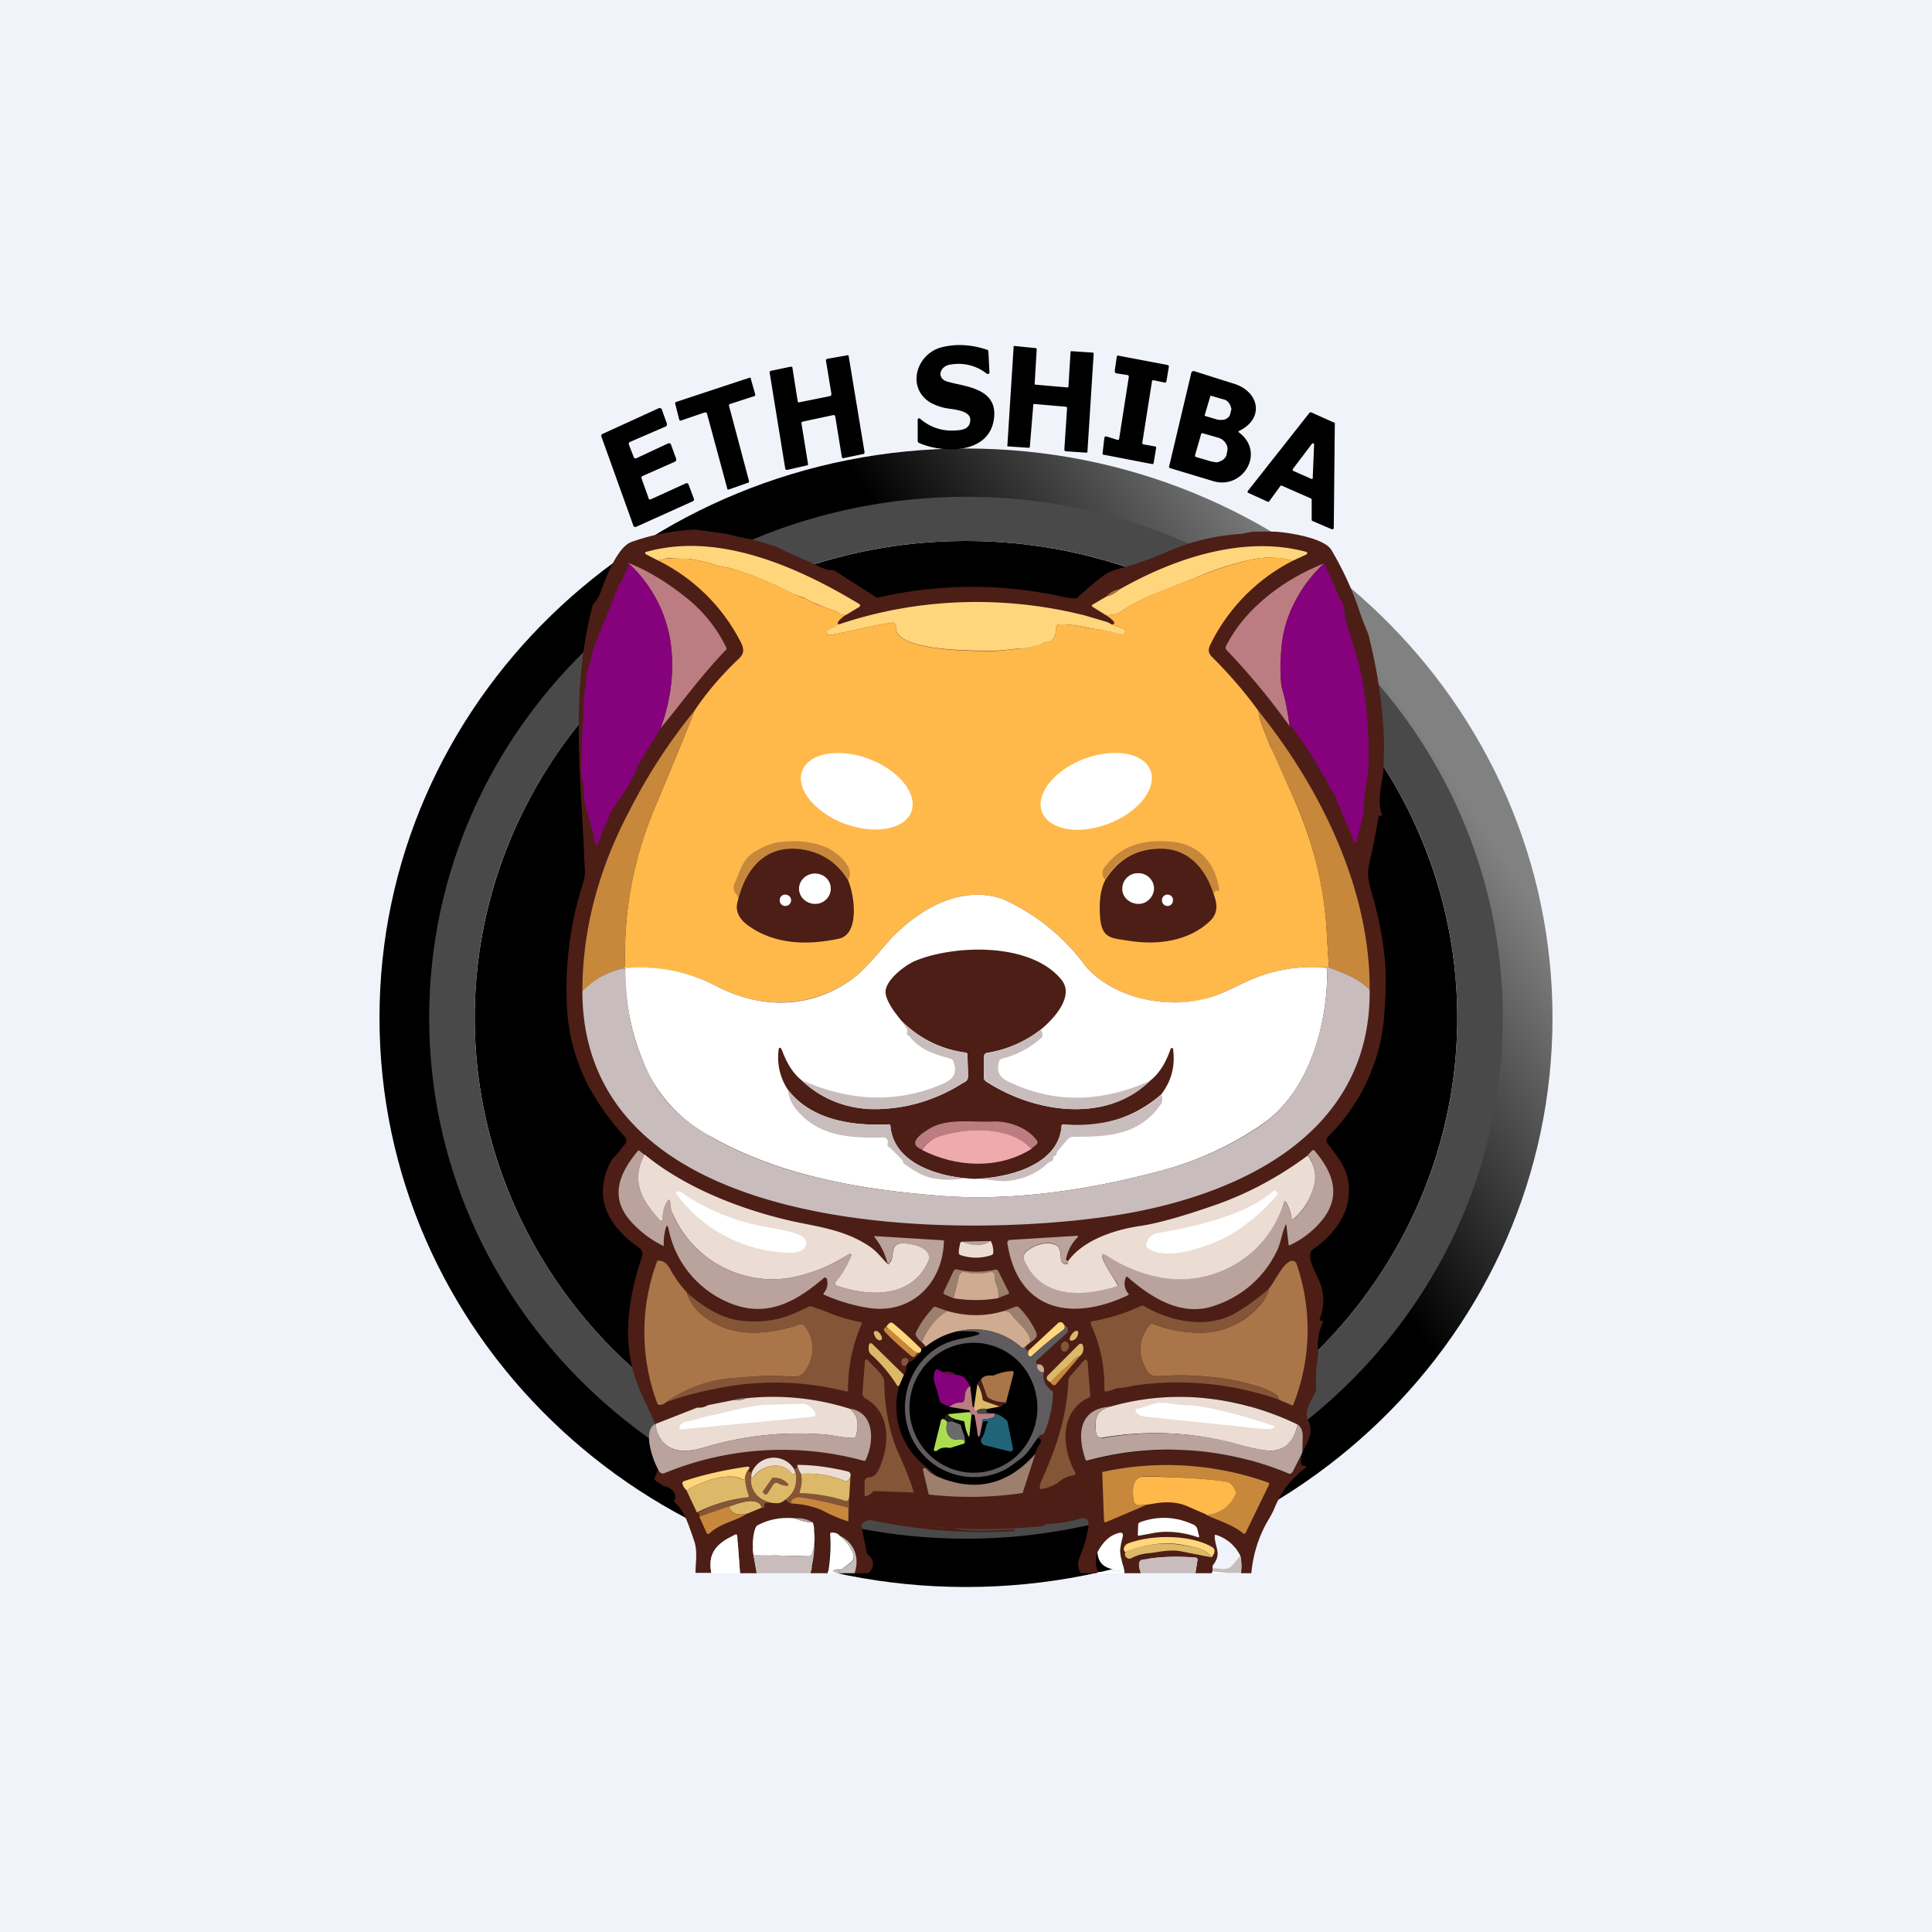
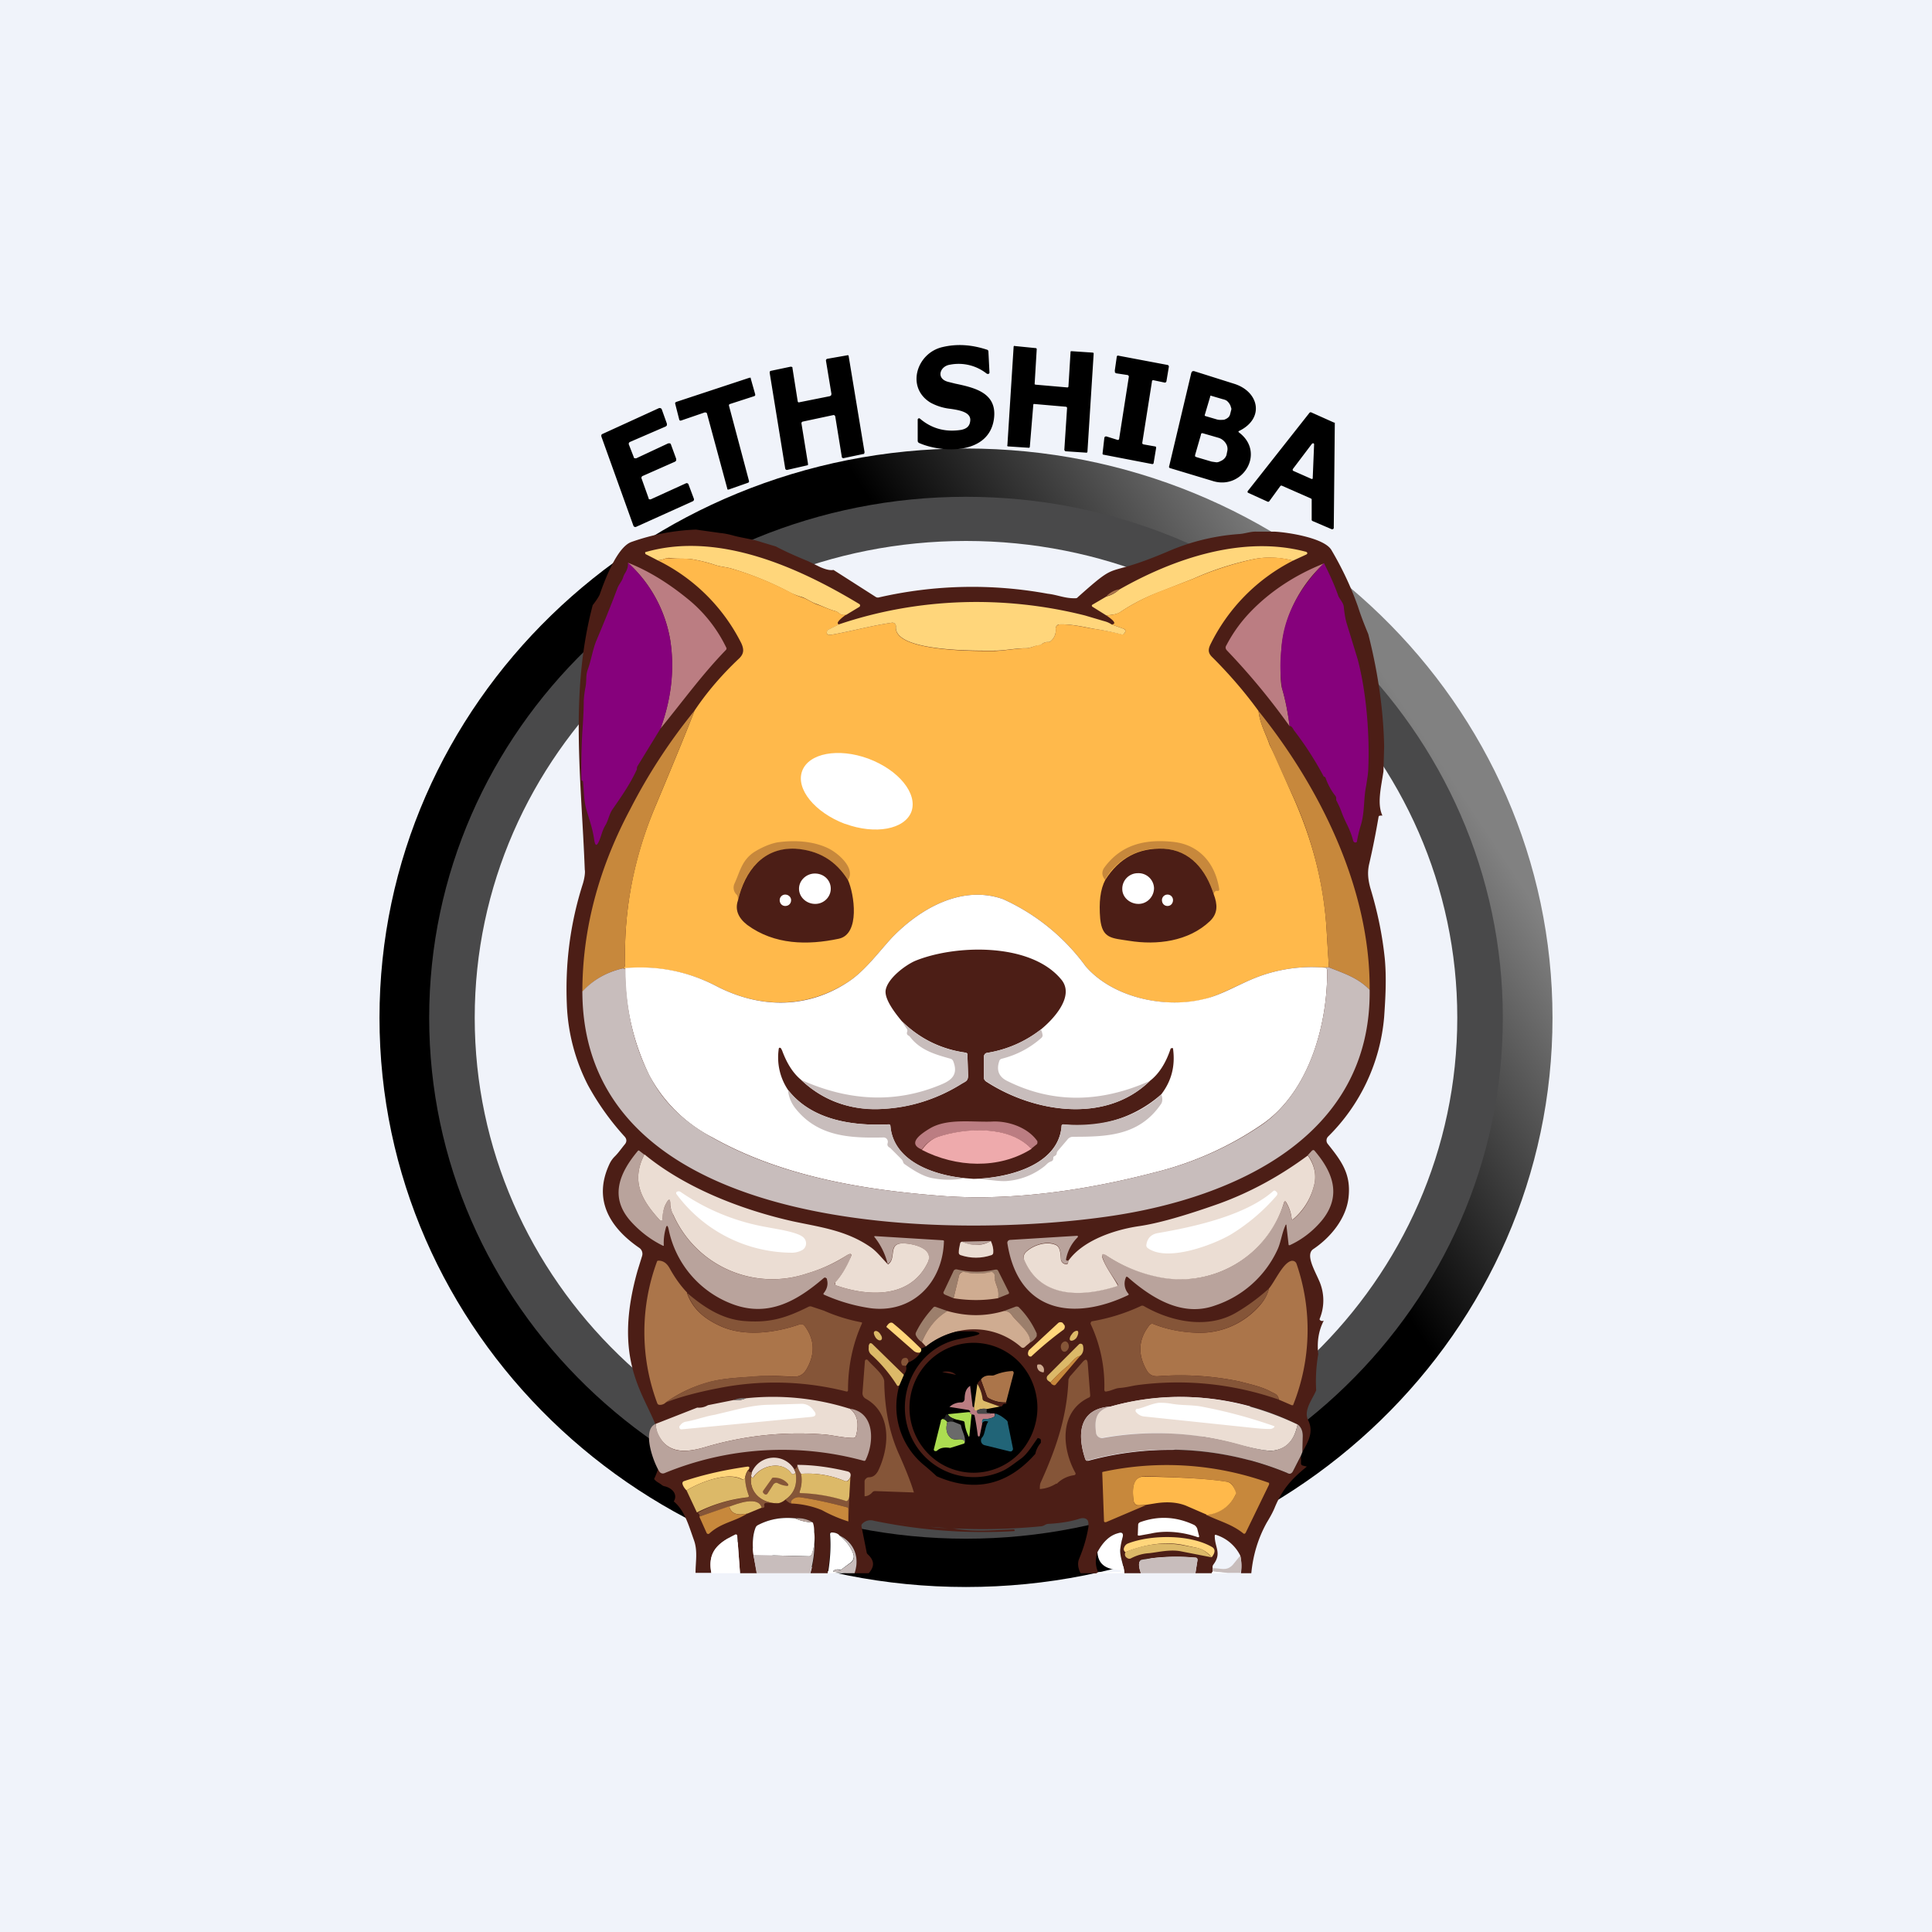
<svg xmlns="http://www.w3.org/2000/svg" width="56" height="56" viewBox="0 0 56 56">
  <path fill="#F0F3FA" d="M0 0h56v56H0z" />
-   <ellipse cx="28" cy="29.5" rx="14.24" ry="13.82" />
  <path fill-rule="evenodd" d="M28 46c9.39 0 17-7.39 17-16.5S37.39 13 28 13s-17 7.39-17 16.5S18.61 46 28 46Zm0-1.47c8.55 0 15.49-6.73 15.49-15.03 0-8.3-6.94-15.03-15.49-15.03S12.51 21.2 12.51 29.5c0 8.3 6.94 15.03 15.49 15.03Z" fill="url(#arl5q30nc)" />
  <path fill-rule="evenodd" d="M28 44.6c8.6 0 15.56-6.76 15.56-15.1S36.6 14.4 28 14.4c-8.6 0-15.56 6.76-15.56 15.1S19.4 44.6 28 44.6Zm0-1.28c7.86 0 14.24-6.19 14.24-13.82S35.86 15.68 28 15.68 13.76 21.87 13.76 29.5 20.14 43.32 28 43.32Z" fill="#49494A" />
  <path fill-rule="evenodd" d="M27.54 10.57c-.3.04-.42.41-.05.5l.2.05c.57.12 1.22.27 1.12 1.02-.14 1.04-1.49 1-2.17.7a.07.07 0 0 1-.04-.06v-.61a.04.04 0 0 1 .02-.04.04.04 0 0 1 .04 0c.35.3.75.4 1.2.33.15-.03.24-.1.26-.24.05-.27-.3-.33-.57-.37a1.55 1.55 0 0 1-.58-.18c-.72-.44-.4-1.44.35-1.61.42-.1.85-.07 1.3.08.02.01.03.03.03.06l.03.59v.02a.05.05 0 0 1-.05.03l-.03-.01a1.31 1.31 0 0 0-1.06-.26Zm3.43.62.06-.98a.04.04 0 0 1 .01-.03h.03l.6.04.03.01v.03l-.18 2.83a.03.03 0 0 1-.02.03.03.03 0 0 1-.02 0l-.6-.04-.02-.02-.01-.02.08-1.22-.01-.02-.02-.01-.92-.08a.04.04 0 0 0-.02 0l-.01.02v.01l-.1 1.21a.04.04 0 0 1-.02.03l-.6-.04a.04.04 0 0 1-.03-.01.03.03 0 0 1 0-.03l.18-2.84a.04.04 0 0 1 .01-.03.03.03 0 0 1 .03 0l.6.06a.03.03 0 0 1 .03.03l-.06 1v.02l.03.01.92.08h.01l.01-.01a.03.03 0 0 0 .01-.03Zm-6.9.29-.9.18a.04.04 0 0 1-.03 0 .05.05 0 0 1-.02-.04l-.15-.95v-.02a.05.05 0 0 0-.04-.02h-.02l-.57.12-.03.02v.04l.45 2.77a.05.05 0 0 0 .04.04h.02l.57-.13.03-.01v-.04l-.19-1.17a.05.05 0 0 1 .04-.05l.89-.19a.05.05 0 0 1 .04.02l.01.02.19 1.17v.01a.05.05 0 0 0 .05.03l.57-.12c.02 0 .03 0 .03-.02l.01-.03-.46-2.78a.05.05 0 0 0-.01-.03.05.05 0 0 0-.04 0l-.57.1a.05.05 0 0 0-.04.05l.16.97-.01.04-.03.02Zm8.24-.72.06-.42a.04.04 0 0 1 .02-.03.04.04 0 0 1 .03 0l1.43.27a.05.05 0 0 1 .03.05l-.07.42a.05.05 0 0 1-.04.04h-.01l-.33-.07a.04.04 0 0 0-.03.01l-.01.01v.02l-.28 1.77v.03l.03.02.34.06s.02 0 .03.02v.03l-.07.42a.05.05 0 0 1-.01.03.04.04 0 0 1-.04.01l-1.4-.27c-.01 0-.02 0-.03-.02a.05.05 0 0 1 0-.03l.05-.44a.05.05 0 0 1 .04-.04h.02l.32.1a.04.04 0 0 0 .04-.01l.01-.02v-.01l.28-1.79a.05.05 0 0 0-.04-.05l-.33-.05-.03-.02a.05.05 0 0 1 0-.04Zm2.87 3.19c.85.24 1.5-.83.74-1.41-.03-.02-.03-.04 0-.05.75-.37.57-1.15-.16-1.37l-1.14-.36c-.05-.01-.07 0-.09.05l-.64 2.7a.04.04 0 0 0 .03.06l1.26.38Zm-14.74-2-.7.24a.04.04 0 0 1-.05-.02l-.12-.47v-.03l.03-.02 2.12-.7h.01a.04.04 0 0 1 .03 0v.02l.13.46v.03l-.02.02-.71.23a.04.04 0 0 0-.03.05l.58 2.18v.03l-.02.02-.57.2h-.03l-.01-.02v-.01l-.59-2.18a.04.04 0 0 0-.05-.02Zm-.56 2.06-1.01.46a.06.06 0 0 1-.05 0l-.02-.01v-.02l-.2-.56a.06.06 0 0 1 .02-.08l.95-.42.03-.03v-.05l-.15-.41a.06.06 0 0 0-.03-.04h-.05l-.92.43a.06.06 0 0 1-.05 0h-.02l-.01-.03-.14-.36a.06.06 0 0 1 .03-.08l1.04-.45.03-.03v-.05l-.15-.42a.06.06 0 0 0-.04-.03.06.06 0 0 0-.04 0l-1.64.75a.06.06 0 0 0-.03.03v.04l.93 2.59a.06.06 0 0 0 .08.03l1.64-.74a.06.06 0 0 0 .03-.08l-.15-.4a.06.06 0 0 0-.03-.04.06.06 0 0 0-.05 0Zm18.12.44-.84-.37a.04.04 0 0 0-.05.01l-.32.44a.04.04 0 0 1-.05.01l-.55-.25-.02-.01a.04.04 0 0 1 0-.05l1.79-2.27.02-.01H38l.67.3h.02v.03l-.03 3.02a.04.04 0 0 1-.04.04h-.02l-.56-.24-.02-.02v-.59a.04.04 0 0 0-.02-.04Zm-2.92-2.98v.02l-.16.54v.02l.02.01.34.1a.4.4 0 0 0 .12.01c.04 0 .09 0 .12-.02a.27.27 0 0 0 .1-.07.22.22 0 0 0 .04-.09l.02-.08c.01-.03.02-.07 0-.1a.27.27 0 0 0-.04-.1.34.34 0 0 0-.09-.1.4.4 0 0 0-.11-.04l-.34-.1h-.02Zm-.27 1.11v.02l-.17.59v.04l.04.02.44.13.14.02c.05 0 .09-.02.13-.04a.3.3 0 0 0 .1-.07.27.27 0 0 0 .06-.1l.02-.1a.29.29 0 0 0-.04-.24.38.38 0 0 0-.21-.16l-.45-.13a.05.05 0 0 0-.04 0l-.02.02Zm2.66 1.02.56-.74.02-.01a.03.03 0 0 1 .04.03l-.04.98v.01a.03.03 0 0 1-.04.01l-.52-.23a.03.03 0 0 1-.02-.02v-.03Z" />
  <path d="m20.17 15.35.71.1c.12.01.26.04.4.08.27.07.55.1.81.19l.4.12c.32.17.63.3.94.43l.35.17c.14.06.27.1.38.08l1.22.78c.03.02.05.02.08.02a12.1 12.1 0 0 1 4.91-.11c.28.03.5.14.8.13.02 0 .05 0 .07-.03 1.29-1.15.67-.5 2.6-1.32a6.3 6.3 0 0 1 2.07-.51c.18-.01.34-.08.52-.07h.52c.38.02 1.43.18 1.64.53.32.54.58 1.1.77 1.64.12.37.23.63.3.8.29 1.14.44 2.23.46 3.26l-.02.72c-.07.47-.19.94-.03 1.28-.07 0-.1 0-.11.03-.08.47-.17.93-.28 1.4-.05.24-.02.45.04.67.21.69.35 1.37.42 2.06.05.55.02 1.11-.02 1.68a5.52 5.52 0 0 1-1.62 3.46.16.16 0 0 0-.02.21c.4.5.68.87.61 1.54-.06.62-.52 1.18-1.03 1.52-.22.16.04.6.17.9a1.4 1.4 0 0 1 .02 1.12v.02c.03.04.07.05.12.03-.15.29-.2.61-.16.97-.06.35-.08.7-.06 1.05-.1.25-.38.58-.23.87.16.33.01.6-.17.92v-.43c.02-.18-.03-.3-.14-.37a7.58 7.58 0 0 0-5.42-.52c-.91.06-.98.79-.73 1.53l.03.04h.06a9 9 0 0 1 5.75.35c.08.05.14.03.18-.05l.23-.44v.22c0 .03.02.05.05.06l.12.03c-.47.38-.71.67-.92 1.16-.05.13-.13.28-.24.46-.25.45-.4.94-.45 1.47h-.3a1.4 1.4 0 0 0-.02-.51 1.18 1.18 0 0 0-.7-.6c-.03-.01-.04 0-.04.03 0 .34.21.5-.04.83a.12.12 0 0 0-.02.1v.1l-.03.05h-.47l.06-.38c0-.04-.01-.06-.05-.07a5.76 5.76 0 0 0-1.57.06.08.08 0 0 0-.06.06c-.03.08-.01.19.04.33h-.48c-.01-.25-.13-.46-.12-.68.01-.11.03-.23.07-.36.03-.12-.02-.16-.13-.12-.24.06-.44.25-.6.55-.07.21-.06.4.02.58l-.05.03h-.46c-.08-.16-.09-.3-.04-.42.13-.31.22-.62.27-.93 0-.09 0-.15-.03-.19-.05-.06-.13-.07-.23-.04-.24.08-.54.13-.9.15-.08 0-.12.06-.21.07a17.37 17.37 0 0 1-4.2-.1c.37.06.7.08 1.1.13.2.03.41.01.6.04.53.1 1.17.04 1.7.02.02 0 .03.01.03.03 0 .01 0 .02-.02.02a15.47 15.47 0 0 1-4.06-.3.33.33 0 0 0-.34.09.08.08 0 0 0-.02.07l.15.75c0 .03.02.05.04.07.18.17.2.34.02.54h-.42c.17-.47-.01-.9-.44-1.1a.29.29 0 0 0-.22-.08c-.03 0-.05.02-.05.05.03.39 0 .76-.06 1.13h-.5a3.14 3.14 0 0 0 .07-1.47.8.8 0 0 0-.52-.12c-.38-.04-.74.02-1.08.2a.14.14 0 0 0-.06.07c-.09.2-.1.46-.06.8l.1.52h-.49l-.08-1.08a.05.05 0 0 0-.02-.03.04.04 0 0 0-.05 0c-.49.23-.8.5-.68 1.1h-.46c0-.32.07-.64-.05-.96-.16-.45-.27-.85-.58-1.11.13-.22-.07-.4-.27-.44a.18.18 0 0 1-.08-.04c-.09-.07-.15-.08-.22-.17.9-1.93-1.55-2.26-.48-6.04l.13-.42a.21.21 0 0 0-.08-.24c-.86-.59-1.36-1.41-.85-2.46a.76.76 0 0 1 .15-.2c.1-.1.18-.22.28-.34.06-.07.06-.15 0-.22a7.67 7.67 0 0 1-1.07-1.5 5.58 5.58 0 0 1-.61-2.34c-.05-1.19.1-2.35.46-3.48.04-.12.08-.33.06-.42-.1-2.64-.44-5.13.23-7.67.11-.14.17-.24.2-.3.14-.4.5-1.38.92-1.53a6.31 6.31 0 0 1 1.87-.36Z" fill="#4C1E16" />
  <path d="M24.53 17.82c-.19.04-.2-.08-.33-.11-.18-.05-.34-.13-.52-.2-.14-.04-.27-.14-.42-.2-.15-.04-.26-.09-.33-.12a9.08 9.08 0 0 0-1.73-.71c-.13-.04-.3-.05-.46-.1-.2-.07-.44-.13-.68-.17-.2-.03-.44 0-.67-.04l-.08.01a.7.7 0 0 1-.25.06 41.52 41.52 0 0 0-.35-.18l-.01-.03c0-.02 0-.03.02-.03 2.1-.6 4.42.44 6.19 1.51a.05.05 0 0 1 .02.04.05.05 0 0 1-.02.04l-.38.23ZM37.48 16.25c-.4-.1-.8-.12-1.2-.03-.55.12-1.12.3-1.68.55l-.97.38c-.4.15-.8.35-1.17.6-.12.07-.25.07-.39.09l-.4-.25a.04.04 0 0 1-.02-.05l.01-.01.41-.24c.13-.03.26-.1.37-.2 1.58-.9 3.58-1.58 5.4-1.1.02 0 .03.01.05.03a.04.04 0 0 1 0 .03l-.01.01-.01.01-.39.18Z" fill="#FFD67B" />
  <path d="M37.48 16.25a5.38 5.38 0 0 0-2.4 2.44c-.07.15-.06.25.07.37.49.49.93 1 1.33 1.55.04.38.22.67.32.98l.1.2.1.21.43.98c.6 1.32.96 2.64 1.03 4.1l.06.96h-.24a4.42 4.42 0 0 0-1.96.33c-.48.2-.97.48-1.43.6-1.15.27-2.64-.06-3.42-.96a6.04 6.04 0 0 0-2.4-1.95c-1.2-.42-2.4.28-3.2 1.1-.34.36-.77.95-1.24 1.27-1.2.8-2.58.82-3.87.15a4.76 4.76 0 0 0-2.72-.5c.06-.02.08-.07.08-.16-.04-1.55.25-3.08.89-4.58.6-1.43.97-2.34 1.12-2.74.36-.54.8-1.05 1.3-1.52.13-.13.14-.25.06-.43a5.35 5.35 0 0 0-2.43-2.41.7.7 0 0 0 .25-.06h.08c.23.02.46 0 .67.03.24.04.47.1.68.17.16.05.33.06.46.1.6.17 1.18.41 1.73.7.07.04.18.09.33.14.15.05.28.15.42.2.18.06.34.14.52.19.14.03.14.15.33.1-.23.17-.3.26-.21.29l-.3.15a.09.09 0 0 0-.05.06c-.02.07.02.1.12.09.58-.1 1.14-.26 1.76-.35a.1.1 0 0 1 .09.03.1.1 0 0 1 .03.09c-.08.74 2.44.7 2.86.7.28-.01.6-.07.9-.08.15 0 .26-.08.4-.1.03 0 .05-.01.08-.03a.28.28 0 0 1 .18-.05.1.1 0 0 0 .07-.03.4.4 0 0 0 .14-.35.11.11 0 0 1 .06-.11.1.1 0 0 1 .04-.02c.35-.02.8.1 1.03.13a7.62 7.62 0 0 1 .81.16l.04-.02.02-.03a.07.07 0 0 0 .02-.06.07.07 0 0 0-.04-.05l-.36-.13c.14-.01.09-.1-.15-.26.14-.02.27-.02.4-.1a6.2 6.2 0 0 1 1.16-.6l.97-.37a9.55 9.55 0 0 1 1.68-.55c.4-.09.8-.08 1.2.03Z" fill="#FFB94B" />
  <path d="M19.15 21.1c.31-.85.4-1.7.28-2.53a3.9 3.9 0 0 0-1.23-2.26c.56.22 1.13.56 1.71 1.03a4.1 4.1 0 0 1 1.15 1.45l-.01.04c-.7.72-1.26 1.5-1.9 2.28ZM38.38 16.33a3.83 3.83 0 0 0-1.24 2.5c-.03.58-.03.95.02 1.12.1.34.17.7.22 1.1a19.76 19.76 0 0 0-1.81-2.19c-.05-.05-.06-.1-.02-.16.21-.4.45-.71.7-.97.58-.6 1.3-1.07 2.13-1.4Z" fill="#BB7D82" />
  <path d="M18.2 16.31a3.9 3.9 0 0 1 1.23 2.26c.13.83.03 1.68-.28 2.54l-.68 1.11-.01.04v.04c-.19.42-.45.79-.7 1.15-.1.14-.12.3-.2.45-.1.16-.12.29-.18.44-.08.2-.13.2-.16-.02-.04-.28-.13-.54-.21-.81-.09-.28-.08-.56-.11-.85 0-.02-.01-.03-.02-.03-.02 0-.03-.02-.03-.04 0-.46 0-.9.03-1.38.02-.3.04-.6.04-.9a3 3 0 0 1 .05-.39c.04-.19 0-.34.07-.52.1-.28.14-.58.25-.84.21-.5.42-1.01.61-1.52.04-.1.13-.2.16-.3a.5.5 0 0 1 .06-.13c.06-.1.09-.19.08-.3ZM38.38 16.33c.15.3.3.62.41.94.04.1.15.2.16.32.02.2.05.38.1.53l.3.98c.27 1.01.35 2.28.31 3.17 0 .13-.03.3-.06.5-.08.38-.04.75-.15 1.13a3.74 3.74 0 0 0-.12.5.06.06 0 0 1-.04.02c-.02 0-.03 0-.05-.02a.08.08 0 0 1-.02-.04c-.04-.16-.1-.3-.17-.45a3.62 3.62 0 0 1-.16-.36c-.04-.12-.1-.24-.16-.36v-.05c0-.03-.01-.06-.03-.08a1.77 1.77 0 0 1-.28-.52l-.03-.03h-.02a9.39 9.39 0 0 0-.87-1.35c-.05-.1-.1-.13-.12-.11-.05-.4-.12-.76-.22-1.1a4.4 4.4 0 0 1-.02-1.13c.05-.88.46-1.71 1.24-2.5Z" fill="#86017C" />
  <path d="M32.44 17.08a.72.72 0 0 1-.37.2c.1-.1.22-.17.37-.2Z" fill="#AB754A" />
  <path d="m31.45 17.84.54.16c.08.02.16.05.23.1l.36.13.02.02a.06.06 0 0 1 .02.06l-.02.03-.02.03a.07.07 0 0 1-.07.02 7.62 7.62 0 0 0-.78-.16c-.24-.04-.68-.15-1.03-.13a.1.1 0 0 0-.07.04.11.11 0 0 0-.03.09.4.4 0 0 1-.14.35.1.1 0 0 1-.07.03.28.28 0 0 0-.18.05.16.16 0 0 1-.08.04c-.14.01-.25.09-.4.09-.3 0-.62.07-.9.07-.42 0-2.94.05-2.86-.7a.11.11 0 0 0-.03-.08.1.1 0 0 0-.09-.03c-.62.09-1.18.25-1.76.35-.1.01-.14-.02-.12-.1a.09.09 0 0 1 .04-.05l.3-.15c2.3-.78 4.8-.85 7.14-.26Z" fill="#FFD67B" />
  <path d="M36.48 20.61c1.77 2.2 3.24 5.14 3.22 8.08-.34-.35-.73-.47-1.18-.65a36.8 36.8 0 0 1-.06-.96 11.07 11.07 0 0 0-1.03-4.1 63.98 63.98 0 0 1-.63-1.4c-.1-.3-.28-.59-.32-.97ZM20.13 20.6c-.15.4-.52 1.31-1.12 2.74-.63 1.5-.93 3.03-.89 4.58 0 .1-.02.14-.07.15-.47.11-.86.33-1.17.68 0-1.88.51-3.65 1.39-5.3a16.28 16.28 0 0 1 1.86-2.85Z" fill="#C7883C" />
-   <path d="M24.5 23.88c.87.32 1.73.16 1.92-.36.18-.52-.37-1.2-1.25-1.53-.87-.32-1.73-.16-1.92.36-.19.52.37 1.2 1.24 1.53ZM32.12 23.88c.87-.33 1.42-1.02 1.23-1.54-.19-.52-1.04-.67-1.91-.35-.88.33-1.43 1.02-1.24 1.54.2.52 1.05.68 1.92.35Z" fill="#fff" />
+   <path d="M24.5 23.88c.87.32 1.73.16 1.92-.36.18-.52-.37-1.2-1.25-1.53-.87-.32-1.73-.16-1.92.36-.19.52.37 1.2 1.24 1.53ZM32.12 23.88Z" fill="#fff" />
  <path d="M24.58 25.51a1.82 1.82 0 0 0-1.53-.9c-.93-.05-1.47.63-1.66 1.49 0-.1-.02-.15-.03-.16a.28.28 0 0 1-.07-.33c.16-.35.21-.66.55-.9.2-.13.5-.27.74-.3.47-.06 1-.03 1.43.18.27.13.8.57.57.92ZM35.18 25.92c-.22-.7-.68-1.28-1.45-1.32a1.78 1.78 0 0 0-1.7.9c-.08-.1-.11-.21-.03-.34.49-.68 1.18-.84 1.98-.76.76.07 1.24.6 1.36 1.37a.05.05 0 0 1-.02.05.05.05 0 0 1-.04 0c-.05 0-.08.02-.1.1Z" fill="#C7883C" />
  <path d="M24.58 25.51c.18.4.36 1.57-.27 1.7-.9.19-1.86.18-2.65-.4-.27-.21-.36-.45-.27-.71.2-.86.73-1.54 1.66-1.5.66.04 1.18.34 1.53.91ZM35.18 25.92c.11.29.13.55-.11.78-.62.59-1.54.7-2.34.57-.51-.08-.78-.06-.84-.64-.04-.47 0-.85.15-1.13.4-.63.96-.93 1.69-.9.77.04 1.23.62 1.45 1.32Z" fill="#4C1E16" />
  <path d="M23.63 26.2c.25 0 .45-.2.45-.44 0-.25-.2-.44-.46-.44-.25 0-.46.2-.46.44s.21.44.47.44ZM33 26.2c.25 0 .45-.21.45-.46a.45.45 0 0 0-.47-.43.45.45 0 0 0-.45.46c0 .24.22.43.47.43ZM38.28 28.04l.15.01c.03.02.04.06.04.12 0 1.6-.55 3.48-1.86 4.4a9.53 9.53 0 0 1-3.13 1.41c-1.95.51-4.08.83-6.1.69-2.3-.17-4.7-.56-6.73-1.7a4.31 4.31 0 0 1-1.83-1.8 6.92 6.92 0 0 1-.7-3.11c.95-.08 1.83.1 2.64.52 1.29.67 2.68.66 3.87-.15.47-.32.9-.91 1.24-1.27.8-.82 2-1.52 3.2-1.1a6.04 6.04 0 0 1 2.4 1.95c.78.9 2.27 1.23 3.42.95.46-.1.95-.39 1.43-.59a4.42 4.42 0 0 1 1.96-.33ZM33.84 26.26c.1 0 .16-.08.16-.17 0-.09-.07-.16-.16-.16a.16.16 0 0 0-.16.16c0 .1.07.17.16.17ZM22.76 26.26c.1 0 .17-.07.17-.17 0-.09-.08-.16-.17-.16a.16.16 0 0 0-.16.16c0 .1.07.17.16.17Z" fill="#fff" />
  <path d="M30.17 29.84a3.4 3.4 0 0 1-1.57.68.09.09 0 0 0-.05.03.1.1 0 0 0-.03.06v.63c0 .04.02.07.05.1 1.37.9 3.47 1.25 4.76-.01.26-.2.46-.51.6-.93l.02-.02H34v.01c.07.5-.04.94-.34 1.33a3.59 3.59 0 0 1-2.85.87l-.02.01-.02.02v.03c-.1 1.15-1.6 1.5-2.55 1.52l-.25-.02c-.85-.08-2.07-.46-2.16-1.5 0-.04-.02-.06-.05-.06-1 .05-2.22-.1-2.92-1a1.69 1.69 0 0 1-.27-1.17c0-.05.03-.07.07-.03l.03.06c.14.38.32.66.55.85.64.61 1.45.9 2.4.84a4.77 4.77 0 0 0 2.26-.73c.12-.07.18-.08.18-.24a171.27 171.27 0 0 0-.02-.63.09.09 0 0 0-.06-.03c-.7-.1-1.32-.4-1.84-.91-.2-.24-.5-.63-.47-.89.05-.35.58-.74.86-.86 1.15-.47 3.34-.54 4.23.54.42.5-.28 1.2-.59 1.45Z" fill="#4C1E16" />
  <path d="M38.28 28.04h.24c.45.18.84.3 1.18.65.05 4.27-3.94 6.02-7.45 6.55-4.51.68-15.35.69-15.37-6.5.31-.34.7-.56 1.17-.67.09.02.11.01.08-.01 0 1.16.23 2.2.69 3.1.4.8 1.03 1.37 1.84 1.82 2.01 1.13 4.41 1.52 6.73 1.69 2 .14 4.14-.18 6.09-.69a9.53 9.53 0 0 0 3.13-1.4c1.3-.93 1.86-2.8 1.86-4.41 0-.06-.01-.1-.04-.12-.04-.01-.09-.02-.15-.01Z" fill="#C8BDBC" />
  <path d="M26.14 29.6c.52.51 1.13.82 1.84.91l.06.03a171.27 171.27 0 0 1 .02.63c0 .16-.06.17-.18.24-.71.44-1.47.69-2.25.73a3.1 3.1 0 0 1-2.41-.84c1.4.63 2.76.68 4.05.14.32-.13.51-.3.36-.68a.12.12 0 0 0-.07-.07c-.43-.12-.87-.24-1.17-.62a.18.18 0 0 0-.05-.05c-.05-.02-.06-.06-.05-.1a.1.1 0 0 0 0-.09l-.15-.23ZM30.17 29.84c.03.06.04.1.05.16a.1.1 0 0 1-.03.08c-.34.3-.72.5-1.16.61a.1.1 0 0 0-.07.08c-.08.25-.01.44.23.56 1.3.65 2.69.65 4.14 0-1.29 1.26-3.39.91-4.76 0a.1.1 0 0 1-.05-.09v-.63l.03-.06a.09.09 0 0 1 .05-.03 3.4 3.4 0 0 0 1.57-.68ZM22.84 31.59c.7.9 1.91 1.05 2.92 1 .03 0 .05.02.05.05.1 1.05 1.31 1.43 2.16 1.51-.31.06-.62.06-.94 0-.29-.05-.6-.26-.8-.4a.1.1 0 0 1-.05-.06.2.2 0 0 0-.05-.09l-.3-.3a.19.19 0 0 0-.05-.04c-.05-.03-.07-.07-.05-.13a.13.13 0 0 0-.02-.11.12.12 0 0 0-.1-.05c-.95.02-1.9-.01-2.56-.85a1 1 0 0 1-.21-.53ZM33.66 31.72c.04.1.04.2 0 .27-.63.93-1.56.96-2.55.96a.2.2 0 0 0-.16.07l-.29.34a.14.14 0 0 0-.03.06c0 .05-.03.07-.06.09a.05.05 0 0 0-.04.05c0 .05-.01.08-.05.1-.1.03-.13.08-.2.14a2 2 0 0 1-1.07.43c-.28.03-.65-.07-.99-.06.95-.01 2.46-.37 2.55-1.52a.07.07 0 0 1 .02-.05.07.07 0 0 1 .05-.01c1 .08 2.08-.15 2.82-.87Z" fill="#C8BDBC" />
  <path d="M29.9 33.3c-.66-.69-1.92-.6-2.7-.35a.92.92 0 0 0-.48.37c-.32-.13-.24-.33.23-.61.5-.3 1.22-.18 1.79-.2.46-.03 1.05.16 1.33.57v.05l-.01.03-.16.13Z" fill="#BB7D82" />
  <path d="M29.9 33.3c-.95.6-2.19.54-3.18.03.14-.2.3-.32.47-.38.79-.26 2.05-.34 2.7.34Z" fill="#EEAAAC" />
  <path d="M30.97 36.52c0 .07-.02.1-.04.11a.15.15 0 0 1-.16-.08.16.16 0 0 1-.02-.06c0-.13-.01-.35-.14-.41-.28-.13-.68.01-.88.21a.2.2 0 0 0-.04.23c.49 1.13 1.72 1.06 2.69.75a.03.03 0 0 0 .02-.03v-.01c-.14-.24-.34-.48-.43-.75-.06-.14-.02-.18.1-.09.42.28.9.48 1.43.6 1.63.38 3.2-.54 3.72-2.13.02-.05.04-.05.06 0a1.12 1.12 0 0 1 .16.48l.01.01h.03c.3-.25.5-.57.6-.96.09-.31.03-.62-.17-.91l.12-.13c.03-.02.05-.02.07 0 .53.62.8 1.3.22 2.02-.25.3-.56.55-.93.72-.03.01-.04 0-.04-.02l-.06-.53c0-.06-.02-.06-.04 0-.1.23-.13.5-.23.7a3.05 3.05 0 0 1-1.8 1.6c-.91.33-1.78-.16-2.53-.82-.03-.02-.05-.02-.06.02a.44.44 0 0 0 .07.45c.02.02.02.04 0 .05-1.57.75-3.18.52-3.5-1.5-.01-.05.02-.09.07-.1l1.95-.12h.02v.02a.02.02 0 0 1 0 .02 1.2 1.2 0 0 0-.34.64c0 .02 0 .03.03.04.02 0 .03 0 .04-.02ZM18.68 33.46c-.4.78-.08 1.33.44 1.9a.05.05 0 0 0 .05.02.05.05 0 0 0 .03-.05c0-.17.04-.3.09-.41.1-.2.14-.2.14.01 0 .07.03.16.09.3a3.14 3.14 0 0 0 3.88 1.68c.43-.13.81-.3 1.14-.52.13-.08.16-.05.1.1a2.7 2.7 0 0 1-.44.7.06.06 0 0 0 .02.06l.02.01c.92.32 2.14.39 2.65-.66.2-.44-.5-.57-.76-.56-.4.02-.14.44-.4.6a2 2 0 0 0-.38-.78c-.02-.02-.01-.03.02-.03l1.96.12c.02 0 .04.02.03.04-.04 1.2-.92 2.08-2.12 1.93a5.08 5.08 0 0 1-1.37-.4v-.03c.1-.12.14-.26.1-.4 0-.02 0-.03-.02-.04a.06.06 0 0 0-.05-.02l-.03.02c-.77.66-1.6 1.14-2.64.75a2.94 2.94 0 0 1-1.85-2.17c-.03-.13-.06-.13-.09 0a1.56 1.56 0 0 0-.05.47v.01h-.02c-.35-.17-.65-.4-.91-.68-.65-.7-.38-1.4.17-2.06.02-.03.04-.03.07 0l.13.1Z" fill="#B9A39C" />
  <path d="M18.68 33.46c1.19.98 2.83 1.61 4.3 1.94.79.17 1.56.26 2.27.76.18.13.32.32.49.49.25-.17 0-.59.4-.61.25-.01.96.12.75.56-.51 1.05-1.73.98-2.65.66l-.02-.01a.06.06 0 0 1-.01-.06v-.02c.18-.2.32-.44.43-.69.07-.14.03-.17-.1-.09-.33.21-.7.39-1.14.52a3.14 3.14 0 0 1-3.88-1.69.74.74 0 0 1-.09-.29c0-.2-.04-.21-.14-.01-.05.1-.08.24-.09.41v.03a.05.05 0 0 1-.06.02l-.02-.02c-.52-.57-.84-1.12-.44-1.9ZM37.9 33.48c.21.3.27.6.18.91a1.85 1.85 0 0 1-.61.96.03.03 0 0 1-.03-.02 1.12 1.12 0 0 0-.16-.48c-.02-.04-.04-.04-.06 0A3.14 3.14 0 0 1 33.5 37a4.25 4.25 0 0 1-1.42-.6c-.13-.09-.17-.05-.11.1.1.26.29.5.42.74a.03.03 0 0 1 0 .02.03.03 0 0 1-.01.02c-.97.31-2.2.38-2.69-.75a.21.21 0 0 1 .04-.23c.2-.2.6-.34.88-.21.13.06.13.28.14.41a.16.16 0 0 0 .06.11.15.15 0 0 0 .12.03c.02 0 .03-.04.04-.1.43-.6 1.36-.9 2.05-1 .55-.08 1.32-.3 2.31-.65.91-.33 1.77-.8 2.58-1.4Z" fill="#EBDDD3" />
  <path d="M33.57 35.74c1.05-.18 2.54-.51 3.34-1.22a.05.05 0 0 1 .06 0l.02.02c.04.03.05.07.01.12-.39.45-.83.82-1.32 1.12-.49.29-1.85.82-2.42.39a.1.1 0 0 1-.03-.1c.03-.19.15-.3.34-.33ZM19.73 34.55a6.3 6.3 0 0 0 2.5 1.02c.24.05.92.14 1.07.31a.23.23 0 0 1 .03.28.23.23 0 0 1-.07.07.63.63 0 0 1-.34.08 4.18 4.18 0 0 1-3.32-1.71v-.02a.04.04 0 0 1 .01-.03l.02-.01a.1.1 0 0 1 .1.01Z" fill="#fff" />
  <path d="M28.72 35.97a.9.9 0 0 1-.84.02l.84-.02Z" fill="#B9A39C" />
  <path d="M28.72 35.97c.05.11.08.22.07.34 0 .03-.02.06-.05.07-.3.1-.6.1-.9 0-.04-.02-.05-.04-.05-.08 0-.08.02-.17.04-.26 0-.03.03-.04.05-.05.3.13.59.13.84-.02Z" fill="#EBDDD3" />
  <path d="M19.91 37.47c.17.5.55.78 1 .98.69.3 1.57.18 2.26-.06a.14.14 0 0 1 .09 0c.03 0 .05.03.07.05.29.4.3.82.04 1.26-.08.13-.19.2-.32.2-.29 0-.7-.04-1.04-.01-.51.04-1.09.05-1.55.2-.42.12-.81.31-1.16.56a.24.24 0 0 1-.19.07.07.07 0 0 1-.06-.05 5.88 5.88 0 0 1 0-4.12l.03-.01c.16 0 .26.09.34.24.14.25.3.48.5.69ZM37.07 40.57c-.03-.16-.12-.17-.23-.23-.27-.15-.62-.22-.92-.3a8.43 8.43 0 0 0-2.35-.15c-.15.01-.25-.04-.32-.15-.28-.47-.26-.91.06-1.32a.1.1 0 0 1 .13-.04c.4.16.81.23 1.23.25a2.3 2.3 0 0 0 1.8-.74c.17-.18.27-.36.31-.54.17-.2.4-.73.64-.8a.13.13 0 0 1 .16.08 5.87 5.87 0 0 1-.1 4.1h-.04l-.37-.16Z" fill="#AB754A" />
  <path d="M28.92 37.63c.06-.3-.1-.43-.1-.66a.09.09 0 0 0-.02-.07.08.08 0 0 0-.08-.02c-.26.05-.51.05-.77 0-.03-.01-.07 0-.1.01a.12.12 0 0 0-.05.08l-.16.66-.24-.1c-.05-.02-.07-.06-.04-.1l.27-.57c.02-.06.07-.08.13-.06.36.08.72.08 1.09 0h.05l.03.03.31.62a.05.05 0 0 1 0 .05l-.02.01-.3.12Z" fill="#9C7F6C" />
  <path d="M28.92 37.63c-.41.07-.84.07-1.28 0l.16-.66c.01-.04.03-.06.06-.08a.12.12 0 0 1 .09-.02c.26.06.51.06.77 0a.08.08 0 0 1 .08.03.09.09 0 0 1 .03.07c-.02.23.15.35.1.66Z" fill="#CFAC91" />
  <path d="M36.78 37.35c-.04.18-.14.36-.32.54a2.3 2.3 0 0 1-1.79.74 3.64 3.64 0 0 1-1.23-.25.1.1 0 0 0-.13.04c-.32.41-.34.85-.06 1.32.07.11.17.16.32.15a8.42 8.42 0 0 1 2.35.15c.3.08.65.15.92.3.11.06.2.07.23.23a8.88 8.88 0 0 0-4.12-.42c-.14.02-.32.07-.49.08-.14.01-.24.08-.38.1a.06.06 0 0 1-.05 0 .07.07 0 0 1-.02-.06 4.21 4.21 0 0 0-.4-1.9.1.1 0 0 1 .03-.07 5.55 5.55 0 0 0 1.42-.44.09.09 0 0 1 .1 0c.82.47 1.88.67 2.7.17.32-.19.63-.42.92-.68ZM19.91 37.47c.49.42 1.02.77 1.66.82.73.06 1.2-.08 1.86-.41a.12.12 0 0 1 .09-.01l.36.12a4.98 4.98 0 0 0 1.1.34.04.04 0 0 1 0 .04c-.27.6-.4 1.25-.4 1.92 0 .04-.02.05-.06.04a8.38 8.38 0 0 0-3.66-.1c-.63.12-1.15.26-1.56.42.35-.25.74-.44 1.16-.57.46-.14 1.04-.15 1.55-.2.35-.02.75.03 1.04.02.14 0 .24-.07.32-.2.26-.44.25-.86-.04-1.26a.14.14 0 0 0-.07-.05h-.09c-.69.24-1.57.36-2.25.06-.46-.2-.83-.48-1-.98Z" fill="#855538" />
  <path d="M27.46 38c-.32.2-.57.5-.74.9a.45.45 0 0 1-.17-.19.1.1 0 0 1 0-.09c.13-.27.3-.5.5-.72a.06.06 0 0 1 .07-.02l.34.12ZM29.85 38.92c.07-.25-.38-.6-.52-.8-.05-.08-.12-.11-.23-.12l.35-.13c.03 0 .06 0 .08.02.22.22.39.47.52.76v.08a.5.5 0 0 1-.2.19Z" fill="#9C7F6C" />
  <path d="M27.46 38c.56.16 1.1.16 1.64 0 .1 0 .18.04.23.12.14.2.6.55.52.8l-.12.1c-.05.06-.1.06-.14.02a2.05 2.05 0 0 0-1.84-.45c-.34.08-.65.23-.91.44l-.12-.13c.17-.4.41-.7.74-.9Z" fill="#CFAC91" />
  <path d="M26.7 39.1c.01.04 0 .07-.02.1-.07.02-.14 0-.19-.04a1035.31 1035.31 0 0 1-.8-.7c.07-.12.14-.15.2-.1.28.23.55.48.81.74ZM30.86 38.42c.01.05 0 .09-.03.12a10.35 10.35 0 0 0-.94.78.08.08 0 0 1-.07-.02.08.08 0 0 1-.02-.04c-.01-.03 0-.07.02-.12l.85-.79a.1.1 0 0 1 .1-.02c.03 0 .05.04.09.09Z" fill="#FFD67B" />
-   <path d="M30.86 38.42c.1.05.12.12.07.21l-.9.82v.05c.01.03.04.04.07.04a.1.1 0 0 1 .06.01h-.08c-.02.01-.02.04-.02.07.02.1.08.15.19.16-.03.21.05.4.24.53.02.02.04.05.03.08-.01.4-.1.78-.25 1.14a.08.08 0 0 1-.06.05c-.05 0-.1.04-.12.1-.15.2-.3.47-.5.6-.18.13-.36.28-.54.36a2 2 0 0 1-2.73-1.22c-.35-1.15.33-2.39 1.5-2.61l.38-.08c.25-.06.25-.1 0-.13a2.56 2.56 0 0 0-.45-.01c.69-.15 1.3 0 1.84.45.04.04.1.04.14-.01v.06c0 .03.02.04.05.05h.04c-.02.05-.03.1-.02.12a.08.08 0 0 0 .05.06h.04c.01 0 .03 0 .04-.02.28-.27.58-.52.9-.76.03-.03.04-.07.03-.12Z" fill="#5F5C5F" />
-   <path d="M25.69 38.46v.04h.05l.75.66c.05.04.12.06.2.03-.03.02-.04.03-.02.03h-.04c-.02 0-.03 0-.05.02l-.06.07c-.03.03-.06.03-.1 0a9.8 9.8 0 0 1-.72-.65c-.1-.1-.1-.16-.01-.2Z" fill="#C7883C" />
  <path d="M25.38 38.77c.05.07.12.1.16.07.04-.03.03-.1-.03-.18-.05-.07-.12-.1-.16-.07-.04.03-.02.1.03.18ZM31.07 38.67c-.06.07-.08.15-.05.18.04.03.12 0 .18-.07.05-.08.07-.16.04-.2-.04-.02-.12.01-.17.09Z" fill="#DCB968" />
  <path d="M27.75 38.59h.45c.25.04.25.08 0 .14l-.38.08c-1.17.22-1.85 1.46-1.5 2.6a2 2 0 0 0 2.73 1.23c.18-.08.36-.23.53-.35.2-.14.36-.42.5-.61l.06.02c.02.01.03.03.03.05v.07a.69.69 0 0 0-.16.32c-.8.91-1.76 1.13-2.86.65a7.92 7.92 0 0 0-.4-.35 2.2 2.2 0 0 1-.68-2.29l.12-.3c.07-.08.1-.17.07-.26l.07-.1a.74.74 0 0 0 .34-.27c-.02 0-.01 0 .01-.03.03-.02.03-.05.02-.1l.14-.06c.26-.21.57-.36.91-.44Z" />
  <path d="M30.75 39.01c-.01.08.03.16.09.17.06.01.12-.05.14-.13.01-.08-.03-.16-.1-.17-.05 0-.12.05-.13.13Z" fill="#855538" />
  <path d="M30.07 40.8c0 .5-.2.99-.54 1.34a1.84 1.84 0 0 1-2.62 0 1.9 1.9 0 0 1 0-2.67 1.84 1.84 0 0 1 2.62 0c.35.36.54.84.54 1.34Z" />
  <path d="m26.2 39.85-.13.3-.03.02h-.03a4.3 4.3 0 0 0-.75-.9.22.22 0 0 1-.08-.2v-.06c.02-.09.06-.1.12-.04l.9.88ZM31.31 39.3c-.17.04-.26.22-.38.31-.17.14-.33.29-.48.46l-.07-.05a.1.1 0 0 1-.04-.08.1.1 0 0 1 .03-.07l.9-.9a.07.07 0 0 1 .07-.02.07.07 0 0 1 .05.05c.03.13 0 .23-.08.3Z" fill="#DCB968" />
  <path d="m31.31 39.3-.7.82a.06.06 0 0 1-.07.03c-.05-.02-.07-.04-.09-.08.15-.17.3-.32.48-.46.12-.1.21-.27.38-.31Z" fill="#C7883C" />
  <path d="m26.33 39.48-.07.11-.1-.01a.14.14 0 0 1 .01-.2.13.13 0 0 1 .06-.02c.06-.01.1.03.1.12ZM26.49 43.26l-1.12-.04a.1.1 0 0 0-.08.03c-.07.08-.15.12-.23.12v-.44a.11.11 0 0 1 .04-.07.11.11 0 0 1 .08-.04c.12 0 .2-.06.27-.18.34-.7.4-1.68-.36-2.1a.18.18 0 0 1-.09-.17l.07-.92a.05.05 0 0 1 .03-.04.05.05 0 0 1 .05.01c.13.16.47.42.48.62.01.79.15 1.47.4 2.05.23.51.38.9.46 1.17ZM30.62 43c-.16.1-.32.15-.48.16 0-.07 0-.14.03-.2.44-.97.76-1.9.8-2.98l.04-.08.36-.41c.1-.12.15-.1.16.05l.07.9c0 .04-.01.06-.04.07-.87.41-.78 1.48-.39 2.18a.05.05 0 0 1-.01.06l-.03.01a.86.86 0 0 0-.5.25Z" fill="#855538" />
  <path d="M30.16 39.55c.09.05.12.13.09.23-.11-.01-.17-.06-.19-.16 0-.03 0-.06.02-.07h.08Z" fill="#CFAC91" />
-   <path d="m27.31 39.77.4.08c.13.01.23.04.3.16.05.06.08.12.1.16-.1.07-.16.2-.15.39a.1.1 0 0 1-.03.07.09.09 0 0 1-.06.02.5.5 0 0 0-.35.13l-.23-.11a.1.1 0 0 1-.05-.07l-.08-.29c-.04-.18-.14-.3-.07-.55.03-.09.1-.09.22.01Z" fill="#86017C" />
  <path d="M29.16 40.65a.97.97 0 0 1-.5-.12.11.11 0 0 1-.06-.07l-.17-.47c.06-.09.16-.13.3-.12a.2.2 0 0 0 .09-.01 1.5 1.5 0 0 1 .53-.12.06.06 0 0 1 .03.07l-.22.84Z" fill="#AB754A" />
  <path d="M27.31 39.77c.17-.04.3-.01.4.08l-.4-.08ZM28.43 39.99l.17.47c.01.03.03.05.06.07.16.09.32.13.5.12.03.02.01.04-.04.04a.07.07 0 0 0-.06.04c0 .03-.04.04-.08.04l-.45-.16a.08.08 0 0 1-.05-.07c-.02-.15-.07-.3-.14-.43-.02 0 .01-.05.09-.12Z" fill="#4C1E16" />
  <path d="M28.33 40.11c.08.13.13.28.15.43a.08.08 0 0 0 .05.07l.45.16-.37.07c-.12-.02-.21 0-.28.04h-.06c-.03 0-.04-.01-.04-.04v-.04l.1-.69Z" fill="#DCB968" />
  <path d="m28.12 40.17.07.58c0 .02.02.04.05.05v.04c-.01.03 0 .04.03.04h.06v.04c0 .04.01.05.05.05h.45V41c.02.03 0 .05-.02.07a.53.53 0 0 1-.28.06c-.03 0-.05.02-.06.04v.1l-.07.34a.03.03 0 0 1-.05.02l-.01-.03a6.6 6.6 0 0 0-.09-.56c0-.03-.03-.04-.09-.04a.3.3 0 0 0-.08-.07c.06 0 .06-.02 0-.06a274.67 274.67 0 0 0-.56-.09.5.5 0 0 1 .35-.13.09.09 0 0 0 .08-.06.1.1 0 0 0 .01-.03c0-.2.05-.32.16-.39Z" fill="#BB7D82" />
  <path d="M24.63 40.83c.22.16.28.43.18.79l-.02.04a.08.08 0 0 1-.05.02c-.29 0-.6-.08-.84-.1a9.47 9.47 0 0 0-3.44.36c-.47.14-1.02.23-1.33-.26a.72.72 0 0 1-.12-.41l1.2-.47c.1.01.21-.01.31-.07l.75-.15c.12.02.24 0 .35-.05a7.36 7.36 0 0 1 3 .3ZM37.61 41.29c-.09.47-.33.72-.73.76-.14.01-.45-.04-.92-.16a8.96 8.96 0 0 0-4.06-.21.17.17 0 0 1-.13-.15c-.05-.4 0-.66.42-.76 1.82-.52 3.7-.3 5.42.52Z" fill="#EBDDD3" />
  <path d="M21.62 40.53a.62.62 0 0 1-.35.05.8.8 0 0 1 .35-.05Z" fill="#818181" />
  <path d="M32.97 40.84c.21-.05.4-.15.62-.18.09 0 .21 0 .38.03.28.05.6.03.85.08a14.32 14.32 0 0 1 2.12.57v.02l-.02.02a.17.17 0 0 1-.11.04c-.2 0-.38-.02-.57-.04l-3.05-.32a.35.35 0 0 1-.26-.13.06.06 0 0 1 .04-.1ZM23.56 40.85l.02.03c.1.11.07.18-.07.19l-3.75.36a.06.06 0 0 1-.06-.03.07.07 0 0 1 0-.07l.02-.02a.25.25 0 0 1 .15-.1c.3-.05.58-.16.84-.2l.75-.18c.27-.06.52-.1.75-.11l1.02-.03a.41.41 0 0 1 .33.16Z" fill="#fff" />
  <path d="M32.19 40.77c-.42.1-.47.37-.42.76a.17.17 0 0 0 .07.12.16.16 0 0 0 .13.03 8.96 8.96 0 0 1 4 .2c.46.13.77.18.9.17.4-.04.65-.3.74-.76.1.06.16.19.15.37l-.01.43-.04.1-.23.45c-.04.08-.1.1-.18.05a9 9 0 0 0-5.8-.35.07.07 0 0 1-.04-.04c-.25-.74-.18-1.47.73-1.53ZM24.63 40.83c.72.1.72.96.46 1.49-.01.02-.03.03-.06.02a8.95 8.95 0 0 0-5.77.36.12.12 0 0 1-.15-.05c-.17-.26-.52-1.22-.1-1.38 0 .13.04.26.13.41.3.5.85.4 1.32.26a9.47 9.47 0 0 1 3.44-.36c.24.02.55.1.84.1.02 0 .03 0 .05-.02a.08.08 0 0 0 .02-.04c.1-.36.04-.63-.18-.8Z" fill="#B9A39C" />
  <path d="M28.6 40.84v.05a.04.04 0 0 0 0 .04.04.04 0 0 0 .04.02c.04 0 .07 0 .08.03h-.34c-.04 0-.06-.02-.06-.06v-.04c.08-.04.17-.06.29-.04Z" fill="#49494A" />
  <path d="M28.08 40.93a.3.3 0 0 1 .08.07l-.06.6c0 .05-.02.06-.04 0a1.17 1.17 0 0 1-.1-.35c0-.03-.01-.05-.04-.06l-.22-.05c-.12-.04-.2-.08-.22-.15l.6-.06Z" fill="#ACDD51" />
  <path d="M27.48 41c.03.06.1.1.22.14l-.05.01c-.03 0-.04.02-.01.04l.02.02a.29.29 0 0 0-.2 0c-.05-.05-.1-.08-.15-.08l.04-.02a.08.08 0 0 0 .05-.06c.01-.04.04-.06.08-.06Z" fill="#202020" />
  <path d="M28.83 40.97c.12.02.23.1.35.2.02.02.03.04.03.07l.15.74a.08.08 0 0 1-.02.07l-.03.02h-.04l-.73-.18a.14.14 0 0 1-.07-.23c.08-.08.08-.3.16-.43.02-.02.01-.03-.01-.03-.07-.02-.13 0-.15.06a.15.15 0 0 1 0-.09c0-.02.03-.04.06-.04.1 0 .19-.01.28-.06.03-.02.04-.04.03-.07v-.03Z" fill="#216477" />
  <path d="M27.31 41.13c.05 0 .1.03.15.09-.05.18-.03.32.07.43.13.14.28.02.4.09.03.02.04.05.02.1l-.41.13c-.17-.03-.3 0-.38.08a.07.07 0 0 1-.05.01c-.03 0-.05-.03-.04-.06l.2-.8c0-.02 0-.04.02-.05l.02-.02Z" fill="#ACDD51" />
  <path d="M27.46 41.22a.29.29 0 0 1 .2 0l.15.06c.03.01.05.03.05.06.03.16.15.33.1.5 0-.05 0-.08-.04-.1-.11-.07-.26.05-.39-.09-.1-.1-.12-.25-.07-.43Z" fill="#6A6A6A" />
-   <path d="m30.01 42.14-.33 1.02a.18.18 0 0 0-.02.07c0 .03-.02.05-.05.05-.9.13-1.8.14-2.69.04l-.17-.72c0-.02 0-.03.02-.04h.03a.04.04 0 0 1 .04 0c.08.1.19.18.31.23 1.1.48 2.06.26 2.86-.65Z" fill="#9C7F6C" />
  <path d="m23.01 42.57.05.11a.1.1 0 0 1-.05.05c-.03.01-.05 0-.07-.02-.27-.38-.87-.24-1.1.1-.01.03-.03.03-.05 0l-.02-.02.02-.11a.69.69 0 0 1 1.22-.11Z" fill="#EBDDD3" />
  <path d="M23.1 42.46c.03.1.06.18.12.26.03.16.02.33-.04.5-.01.04 0 .05.03.06.44 0 .87.08 1.3.22.02 0 .05 0 .07-.02.03-.04.04-.1.04-.16l-.03.78v-.35c0-.03-.01-.06-.04-.06-.45-.12-.9-.22-1.35-.29a.28.28 0 0 0-.16.02c-.1.05-.13.1-.1.16-.03 0-.09-.03-.17-.11.25-.18.35-.44.29-.79l-.05-.11c.05.03.08-.01.1-.11Z" fill="#855538" />
  <path d="M23.1 42.46c.48 0 .97.07 1.47.19.07.02.1.07.08.15a.24.24 0 0 1-.08.12.08.08 0 0 1-.08.01c-.4-.17-.83-.24-1.27-.21a.68.68 0 0 1-.11-.26Z" fill="#EBDDD3" />
  <path d="M34.97 43.9a1 1 0 0 0 .84-.57.1.1 0 0 0 0-.07c-.04-.19-.13-.3-.25-.31-.47-.08-1.26-.13-2.37-.16-.39 0-.37.44-.33.72 0 .03.02.07.05.1.03.02.07.03.1.02h.2l-1.15.49h-.04a.04.04 0 0 1-.02-.04l-.05-1.38v-.03l.03-.01a8.77 8.77 0 0 1 4.8.32.07.07 0 0 1 0 .06l-.67 1.38c-.02.04-.05.05-.08.02-.34-.27-.7-.35-1.06-.53Z" fill="#C7883C" />
  <path d="M23.06 42.68c.06.35-.04.61-.3.79a.44.44 0 0 1-.19.1c-.45.03-.87-.28-.8-.78l.02.03c.02.02.04.02.05 0 .23-.35.83-.49 1.1-.11.02.02.04.03.07.02a.1.1 0 0 0 .05-.05Z" fill="#DCB968" />
  <path d="M21.69 42.6a.45.45 0 0 0-.09.24l-.03.03a.06.06 0 0 1-.07 0c-.43-.22-1.24.11-1.6.33-.08-.08-.11-.15-.12-.2 0-.04.02-.06.05-.07.6-.2 1.21-.33 1.84-.42.05 0 .06.02.04.07l-.02.03Z" fill="#FFD67B" />
  <path d="M21.7 42.61c-.01.04.02.06.09.07l-.02.1c-.07.5.35.82.8.78h-.36a.06.06 0 0 0-.06.05v.02c.02.05 0 .08-.07.08-.09-.37-.72-.12-.94-.04l-.87.29c.02-.04 0-.07-.04-.11.47-.26.9-.37 1.44-.45.04-.01.05-.03.03-.06-.06-.17-.1-.33-.1-.5 0-.08.04-.16.1-.23Z" fill="#855538" />
  <path d="m24.65 42.8-.03.52c0 .06-.01.12-.04.16a.06.06 0 0 1-.08.02 4.64 4.64 0 0 0-1.29-.22c-.03 0-.04-.02-.03-.05a.98.98 0 0 0 .04-.51c.44-.03.86.04 1.27.21h.08a.24.24 0 0 0 .08-.13ZM21.6 42.84c0 .17.04.33.1.5.02.03 0 .05-.03.06a4.27 4.27 0 0 0-1.47.44l-.3-.64c.36-.22 1.17-.55 1.6-.32.02.01.05 0 .07-.01l.03-.03Z" fill="#DCB968" />
  <path d="m34.97 43.9-.6-.26c-.26-.1-.56-.12-.91-.06l-.25.04-.2.01c-.03 0-.07 0-.1-.03a.15.15 0 0 1-.05-.1c-.04-.27-.06-.72.33-.7 1.1.02 1.9.07 2.37.15.12.02.2.12.26.3a.1.1 0 0 1-.01.08 1 1 0 0 1-.84.58Z" fill="#FFB94B" />
  <path d="m22.43 43.01-.18.28c-.02.03-.05.04-.09.02l-.02-.02a.06.06 0 0 1-.02-.08l.25-.35c0-.02.02-.02.03-.03h.04c.16 0 .3.06.4.18l.01.02a.04.04 0 0 1-.02.04h-.03a.72.72 0 0 1-.26-.08.08.08 0 0 0-.1.02Z" fill="#855538" />
  <path d="M24.59 44.1a4.2 4.2 0 0 1-.77-.33 2.62 2.62 0 0 0-.88-.19c-.03-.06 0-.11.1-.16.05-.02.1-.03.16-.02.46.07.9.17 1.35.29.03 0 .04.03.04.06v.35Z" fill="#C7883C" />
  <path d="m22.08 43.7-.41.17c-.3.07-.48 0-.53-.2.22-.08.85-.33.94.04Z" fill="#DCB968" />
  <path d="M21.14 43.67c.05.2.22.27.52.2-.37.24-.75.26-1.1.58a.05.05 0 0 1-.08-.02l-.21-.47.87-.3Z" fill="#C7883C" />
  <path d="m33.36 44.45-.33.06c-.04 0-.06 0-.05-.04l.01-.27c0-.04.02-.06.06-.08.53-.19 1.05-.16 1.56.08.04.02.07.06.09.1l.05.2c.02.05 0 .07-.05.05-.41-.14-.9-.2-1.34-.1ZM23.05 44.01c.15.07.33.11.51.12.03.08.04.17.04.28.03.23 0 .45-.07.65l-.04.04a.09.09 0 0 1-.05.01l-1.6-.04c-.04-.33-.02-.59.06-.79a.14.14 0 0 1 .06-.07c.34-.18.7-.24 1.09-.2Z" fill="#fff" />
  <path d="M23.04 44.01a.8.8 0 0 1 .52.12 1.4 1.4 0 0 1-.52-.12Z" fill="#B9A39C" />
  <path d="M32.6 45.6h-.81l.04-.03.65-.01v-.05h-.02c-.42-.02-.63-.18-.65-.52.16-.3.36-.49.6-.55.11-.04.16 0 .13.12a2.1 2.1 0 0 0-.07.36c-.01.22.1.43.12.68Z" fill="#fff" />
  <path d="M23.6 44.4c.03.41 0 .8-.12 1.2h-1.55l-.09-.53 1.6.04a.09.09 0 0 0 .08-.05c.08-.2.1-.42.08-.65Z" fill="#C8BDBC" />
  <path d="M24.32 44.5c.19.14.33.32.41.53a.22.22 0 0 1-.07.26l-.27.2a.06.06 0 0 1-.05.01.2.2 0 0 0-.15.01c-.05.03-.05.04 0 .05l.34.04H24c.06-.37.09-.74.06-1.13 0-.03.02-.05.05-.05.08 0 .16.02.22.08ZM21.45 45.6h-.83c-.12-.62.2-.88.69-1.12a.04.04 0 0 1 .04 0 .05.05 0 0 1 .02.04l.08 1.08Z" fill="#fff" />
  <path d="M24.32 44.5c.43.2.61.63.45 1.1h-.24l-.33-.04c-.05 0-.06-.02-.01-.05a.2.2 0 0 1 .15 0 .06.06 0 0 0 .05-.02l.28-.2a.22.22 0 0 0 .06-.26c-.08-.21-.22-.39-.41-.53Z" fill="#C8BDBC" />
  <path d="M35.12 45.14a.76.76 0 0 0-.45-.28l-.38-.08c-.56-.11-1.14 0-1.67.21-.05-.04-.06-.09-.03-.15a.19.19 0 0 1 .1-.1c.67-.26 1.8-.27 2.44.1.1.06.1.16-.01.3Z" fill="#FFD67B" />
  <path d="m35.12 45.14-.87-.17c-.32-.07-.67.02-.94.05-.18.01-.36.06-.53.15a.1.1 0 0 1-.09 0c-.08-.04-.1-.1-.07-.18a2.9 2.9 0 0 1 1.67-.2l.38.07c.16.02.3.12.45.28Z" fill="#DCB968" />
  <path d="M35.95 45.09c.04.18.04.35.01.5h-.37l-.44-.04a.16.16 0 0 1 0-.09c.22-.02.39.1.58-.1l.22-.27ZM34.65 45.6h-1.58c-.05-.14-.07-.25-.04-.33a.08.08 0 0 1 .06-.06c.52-.09 1.05-.1 1.57-.06.04 0 .05.03.05.07l-.06.38Z" fill="#C8BDBC" />
  <path d="m35.15 45.55.44.05h-.47l.03-.05Z" fill="#fff" />
  <defs>
    <linearGradient id="arl5q30nc" x1="11.37" y1="32.53" x2="37.37" y2="15.4" gradientUnits="userSpaceOnUse">
      <stop offset=".69" />
      <stop offset="1" stop-color="#818181" />
    </linearGradient>
  </defs>
</svg>